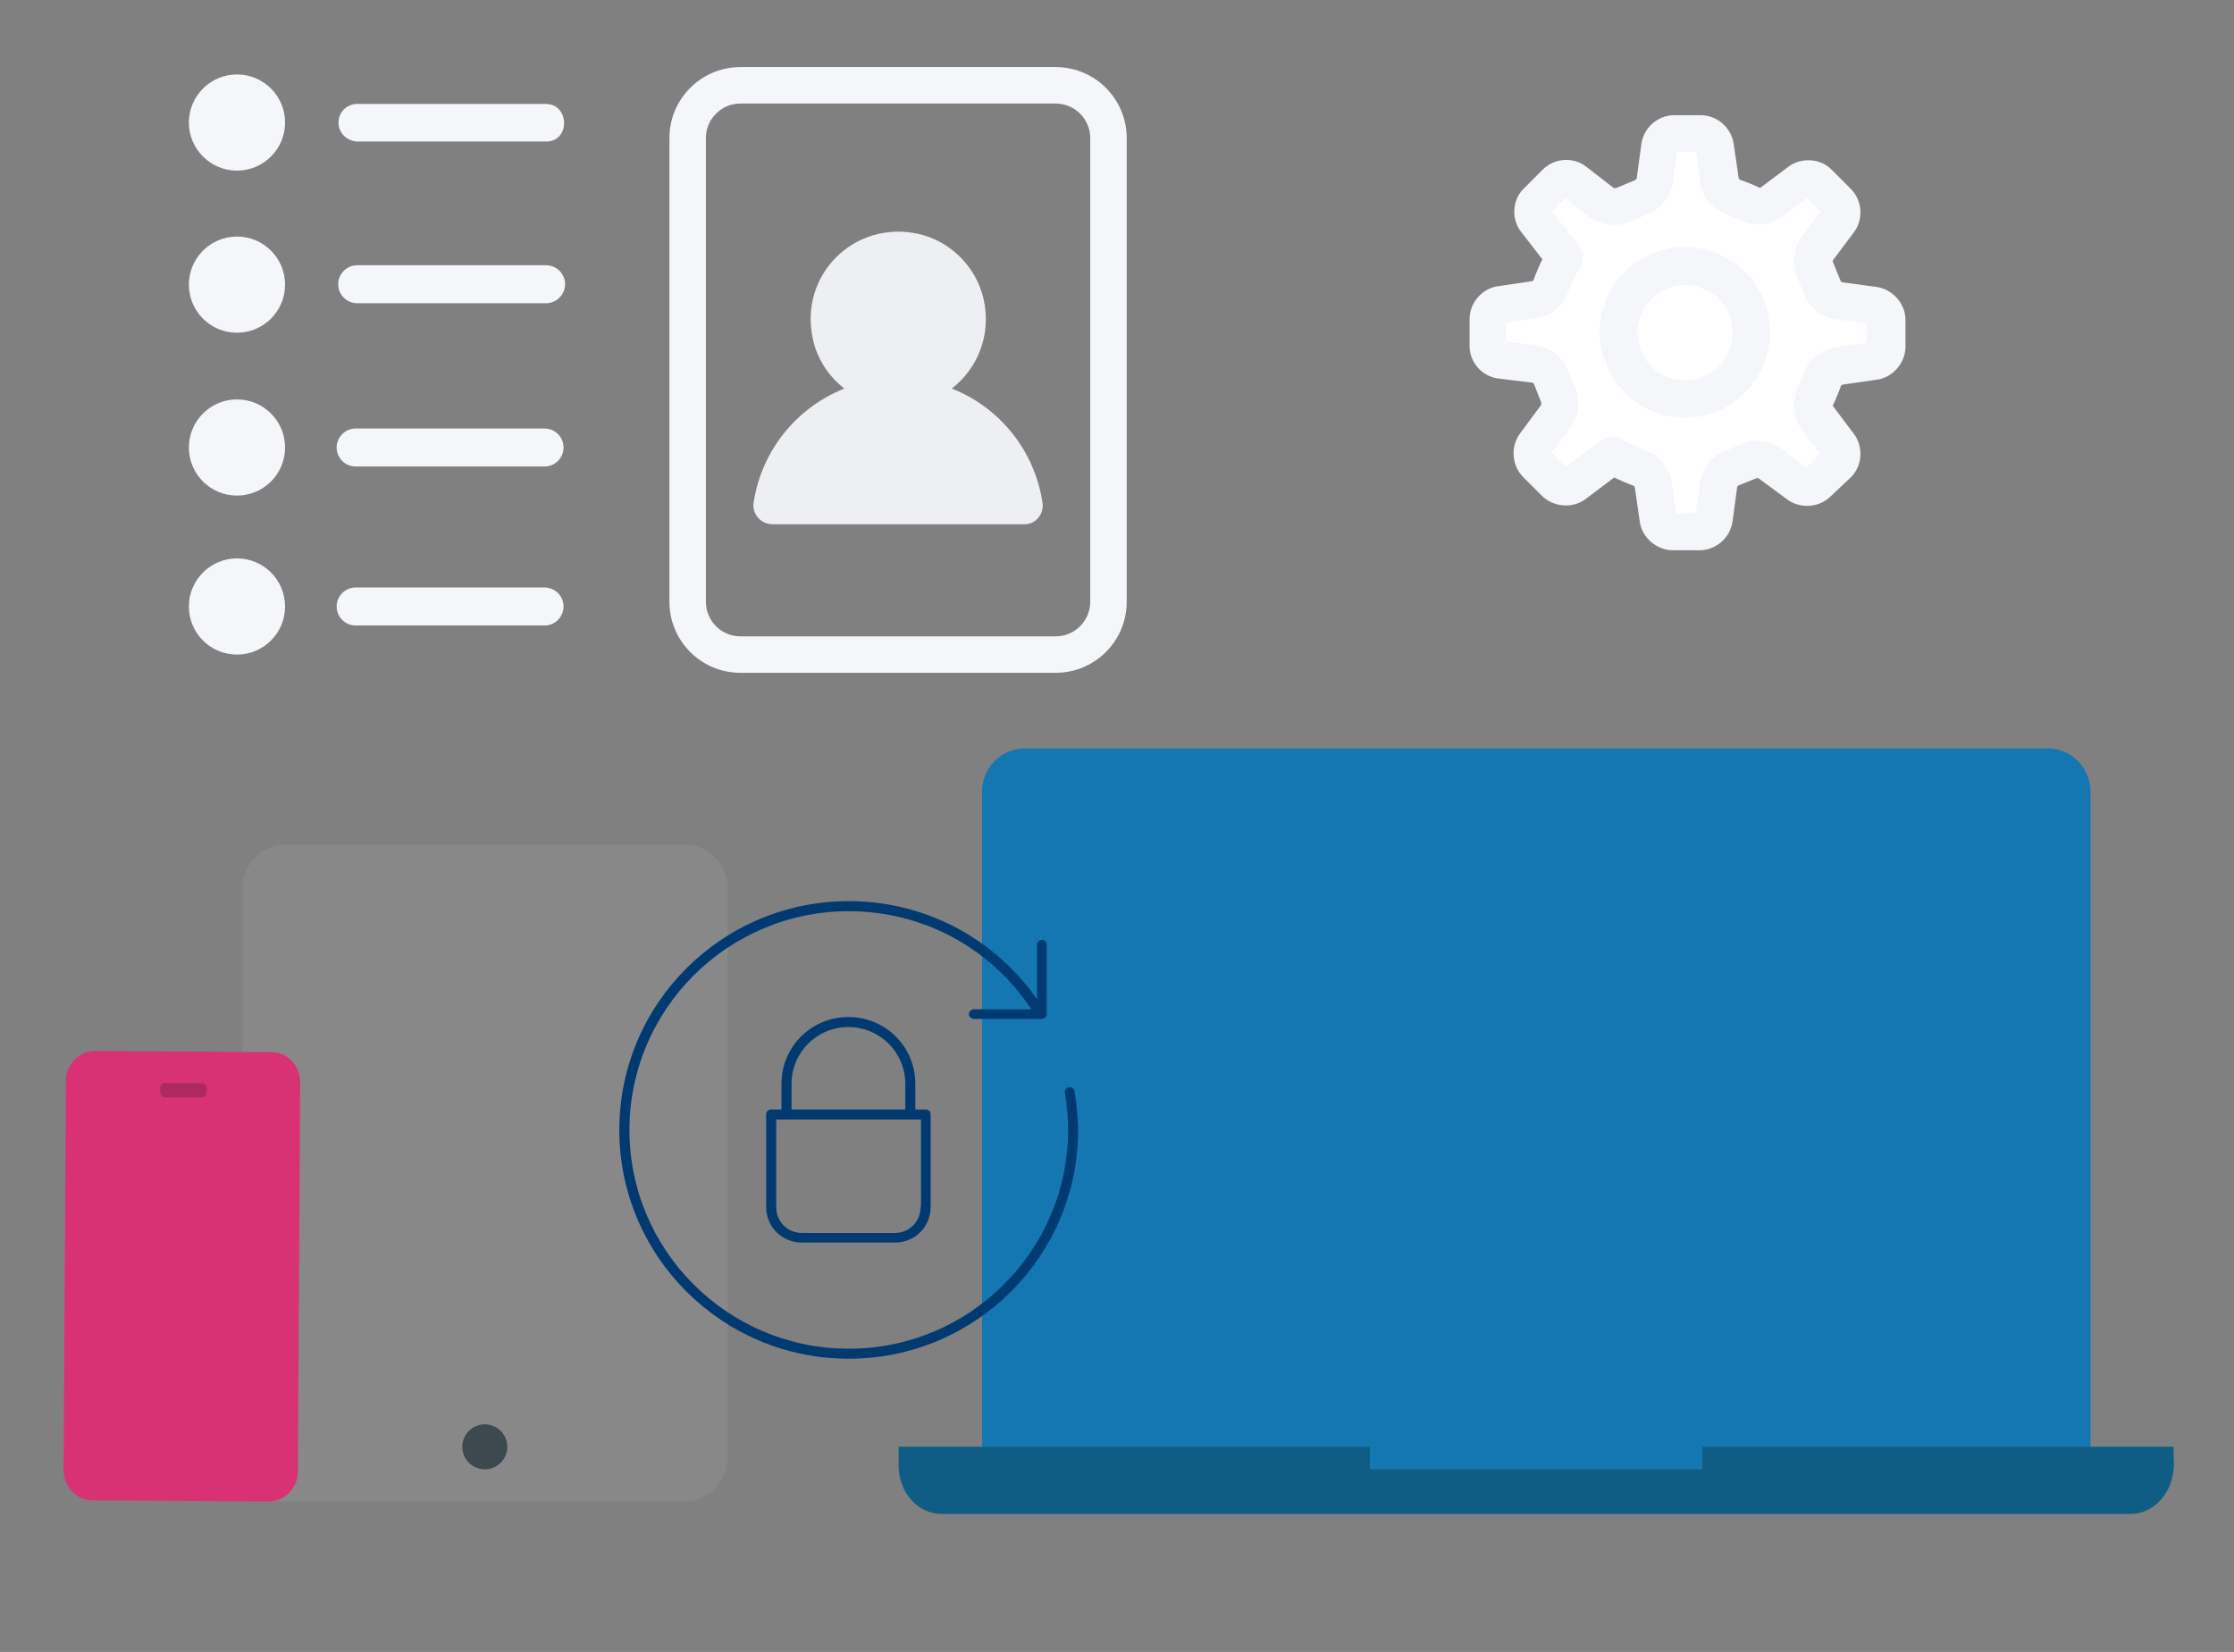
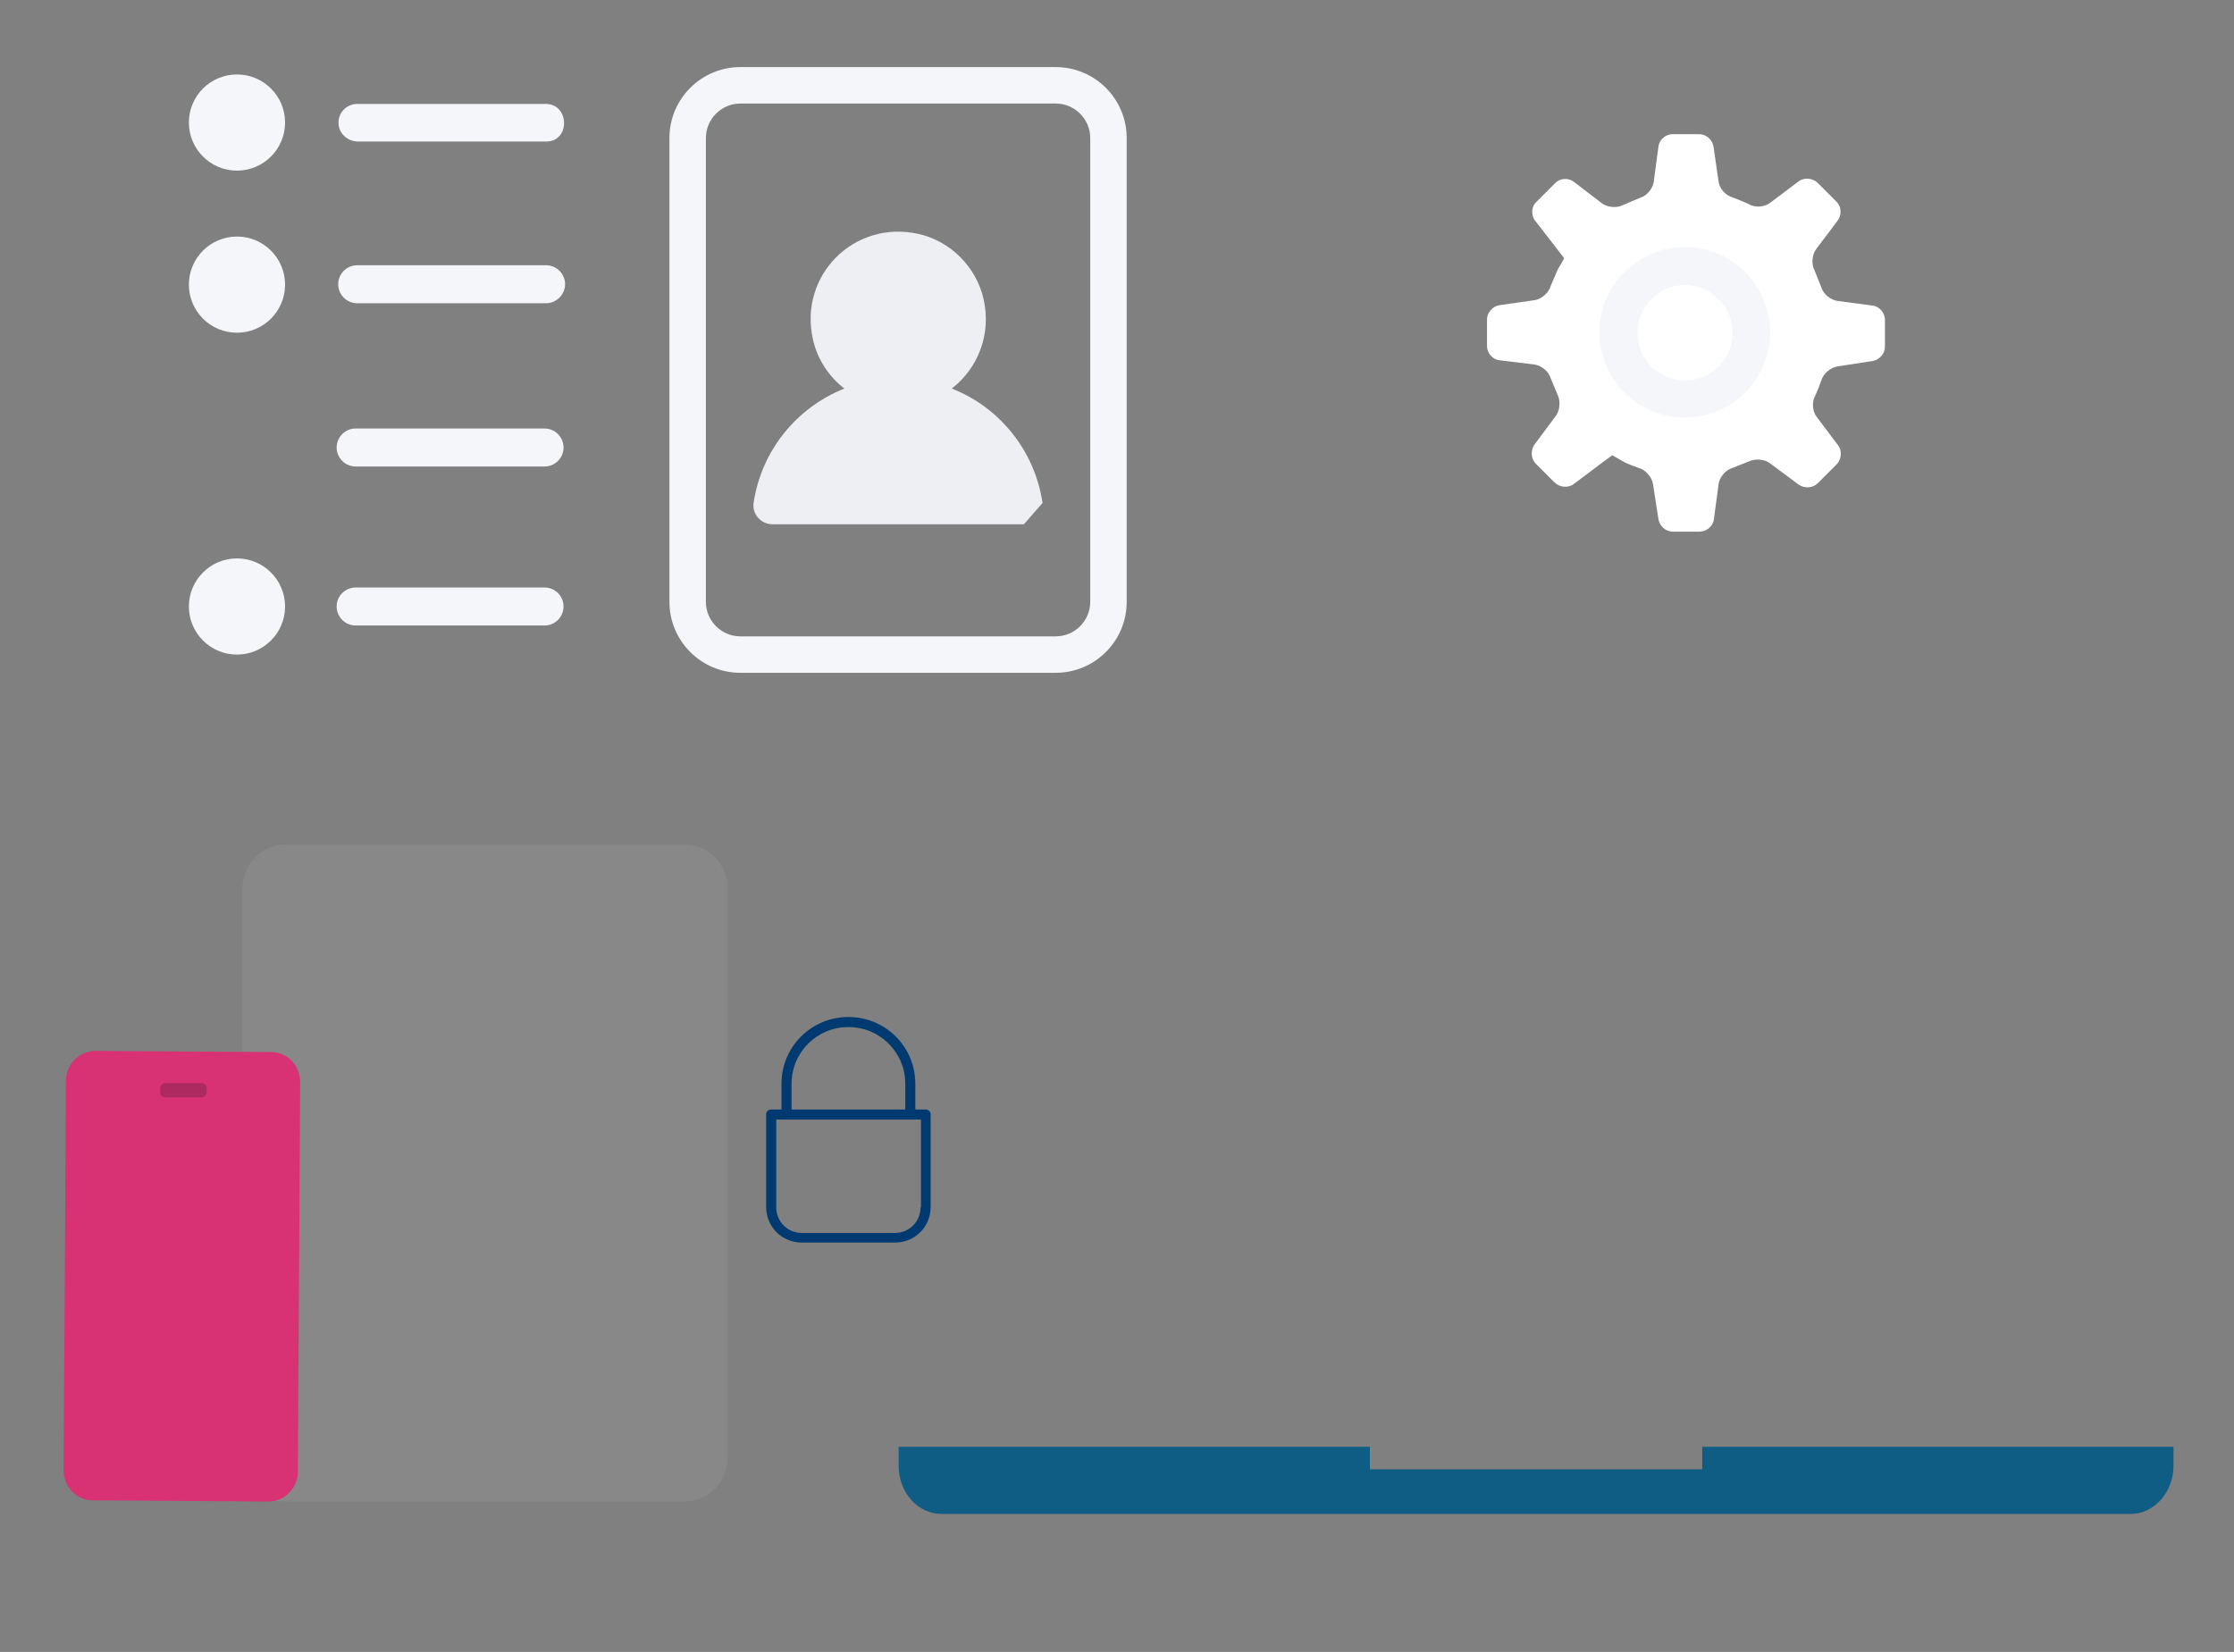
<svg xmlns="http://www.w3.org/2000/svg" id="Calque_1" x="0px" y="0px" viewBox="0 0 576 426" xml:space="preserve">
  <rect x="0" y="0" width="576" height="426" fill="#808080" stroke="none" />
  <path fill="#FFFFFF" d="M468,102.1c-0.9,1.5-0.7,4,0.4,5.4l5.5,7.3c1.1,1.4,0.9,3.6-0.3,4.9l-4.9,4.9c-1.3,1.3-3.4,1.4-4.9,0.4  l-7.4-5.5c-1.4-1.1-3.9-1.3-5.5-0.5l-4.3,1.7c-1.7,0.5-3.3,2.4-3.5,4.2l-1.2,9c-0.2,1.8-1.9,3.2-3.7,3.2h-6.9  c-1.8,0-3.4-1.4-3.7-3.2l-1.4-9.1c-0.3-1.8-1.9-3.6-3.6-4.1c0,0-0.3-0.1-1.9-0.7c-1.8-0.7-2.2-1-2.2-1c-1.6-0.9-2.8-1.6-2.8-1.6  s-1.2,0.9-2.6,1.9l-7.3,5.5c-1.4,1.1-3.6,0.9-4.9-0.3l-4.9-4.9c-1.3-1.3-1.4-3.4-0.4-4.9l5.5-7.4c1.1-1.4,1.3-3.9,0.5-5.5l-1.8-4.3  c-0.5-1.7-2.4-3.3-4.2-3.5l-9-1.1c-1.8-0.2-3.2-1.9-3.2-3.6v-6.9c0-1.8,1.4-3.4,3.2-3.7l9.1-1.3c1.8-0.3,3.6-1.9,4.1-3.6  c0,0,0.1-0.3,0.8-1.9c0.8-1.9,1.1-2.5,1.1-2.5c0.9-1.5,1.6-2.8,1.6-2.8s-0.9-1.2-2-2.6l-5.5-7.1c-1.1-1.4-1-3.6,0.3-4.8l4.9-4.9  c1.3-1.3,3.4-1.4,4.8-0.3l7.2,5.5c1.4,1.1,3.9,1.3,5.4,0.5l4.5-1.9c1.7-0.5,3.3-2.4,3.5-4.2l1.2-9c0.2-1.8,1.9-3.2,3.6-3.2h6.9  c1.8,0,3.4,1.4,3.7,3.2l1.3,9c0.2,1.8,1.8,3.6,3.6,4.1c0,0,0.3,0.1,2,0.8c1.8,0.7,2.3,1,2.3,1c1.5,0.9,4,0.7,5.4-0.4l7.3-5.5  c1.4-1.1,3.6-0.9,4.9,0.3l4.9,4.9c1.3,1.3,1.4,3.4,0.3,4.9l-5.5,7.3c-1.1,1.4-1.3,3.9-0.5,5.4l1.8,4.5c0.5,1.7,2.4,3.3,4.2,3.5  l9,1.2c1.8,0.2,3.2,1.9,3.2,3.7v6.9c0,1.8-1.4,3.4-3.2,3.7l-9.1,1.4c-1.8,0.3-3.6,1.9-4.1,3.6c0,0-0.1,0.2-0.7,1.9  C468.2,101.6,468,102.1,468,102.1L468,102.1z" />
-   <path fill="#F4F6F9" d="M438.2,141.9h-6.9c-4.1,0-7.9-3.2-8.5-7.3l-1.3-9c-0.1-0.1-0.2-0.2-0.2-0.3c-0.2-0.1-0.7-0.2-2.3-0.9  c-1.3-0.6-2.3-1-2.7-1.2c0,0-0.1,0-0.1-0.1c0,0-0.1,0-0.1,0.1l-7.3,5.5c-3.3,2.5-8.2,2.1-11.2-0.8l-4.9-4.9  c-2.9-2.9-3.3-7.8-0.8-11.2l5.4-7.3c0.1-0.2,0.1-0.4,0.1-0.6l-0.1-0.3l-1.8-4.6l-0.3-0.3l-8.9-1.1c-4.2-0.5-7.4-4.2-7.4-8.4v-6.9  c0-4.2,3.2-7.9,7.3-8.5l8.9-1.3l0.3-0.3c0.1-0.2,0.2-0.7,0.9-2.3c0.8-1.9,1.2-2.8,1.4-3l-5.5-7.1c-2.6-3.3-2.3-8.3,0.7-11.2l4.9-4.9  c3-3,7.9-3.3,11.2-0.7l7.1,5.5c0.1,0,0.3,0.1,0.5,0l0.3-0.1l4.8-2c0.1-0.1,0.2-0.2,0.3-0.4l1.2-8.9c0.6-4.2,4.3-7.4,8.4-7.4h6.9  c4.2,0,7.9,3.2,8.5,7.4l1.3,8.9c0.1,0.1,0.2,0.2,0.2,0.3c0.3,0.1,0.8,0.3,2.4,0.9c1.2,0.5,2.2,0.9,2.7,1.2h0.3l7.2-5.4  c3.3-2.5,8.3-2.2,11.2,0.8l4.9,4.9c3,3,3.3,7.9,0.8,11.2l-5.4,7.2c0,0.1-0.1,0.4,0,0.5l0.1,0.2l1.9,4.7c0.1,0.1,0.3,0.3,0.4,0.3  l8.9,1.2c4.1,0.6,7.4,4.3,7.4,8.5v6.9c0,4.1-3.2,7.9-7.3,8.5l-9,1.3c-0.1,0.1-0.2,0.2-0.3,0.2c-0.1,0.2-0.2,0.7-0.9,2.3  c-0.6,1.6-1,2.4-1.2,2.7v0.3l5.4,7.2c2.5,3.3,2.2,8.3-0.8,11.2L472,128c-2.9,2.9-7.8,3.3-11.2,0.8l-7.3-5.4  c-0.1-0.1-0.4-0.1-0.6-0.1l-0.2,0.1l-4.5,1.8c-0.1,0.1-0.3,0.3-0.3,0.4l-1.2,8.9C446.1,138.7,442.4,141.9,438.2,141.9L438.2,141.9z   M432.2,132.3h5l1.1-8c0.5-3.5,3.2-6.9,6.6-8.1l4-1.6c3.2-1.5,7.5-1.1,10.3,1l6.6,4.9l3.5-3.5l-4.9-6.5c-2.2-2.9-2.5-7.4-0.8-10.6  c0-0.1,0.3-0.6,0.8-1.9c0.4-0.9,0.5-1.4,0.6-1.5c1.1-3.5,4.4-6.3,8-6.9l8.2-1.2v-5l-8-1.1c-3.5-0.5-6.9-3.2-8.1-6.6l-1.7-4.2  c-1.5-3.2-1.1-7.5,1.1-10.4l4.9-6.5l-3.5-3.5l-6.5,4.9c-2.9,2.2-7.4,2.5-10.6,0.8c-0.1,0-0.6-0.3-1.9-0.8c-1-0.4-1.5-0.6-1.6-0.7  c-3.5-1.1-6.4-4.4-6.9-8l-1.1-8.1h-4.9l-1.1,8c-0.5,3.5-3.2,6.9-6.6,8.1l-4.3,1.8c-3.2,1.5-7.5,1.1-10.4-1.1l-6.4-4.9l-3.4,3.4  l4.9,6.3c2.8,3.6,3.5,4.5,2.8,6.9c-0.1,0.5-0.2,0.6-2,3.9c0,0-0.3,0.6-0.9,1.9c-0.4,1-0.6,1.4-0.6,1.6c-1.1,3.5-4.4,6.4-8,6.9  l-8.1,1.2v4.9l7.9,1c3.6,0.5,6.9,3.2,8.1,6.6l1.7,4.1c1.5,3.2,1.1,7.5-1,10.3l-4.9,6.7l3.6,3.6l6.5-4.9c3.6-2.7,5.1-3.8,7.8-2.3  c0.3,0.2,1,0.6,2.8,1.5c0.1,0.1,0.6,0.3,1.8,0.8c0.9,0.4,1.3,0.5,1.5,0.6c3.5,1.1,6.4,4.4,6.9,8L432.2,132.3z" />
  <path fill="#F4F6F9" d="M434.4,107.7c-5.9,0-11.5-2.3-15.6-6.5s-6.4-9.7-6.4-15.6s2.3-11.4,6.5-15.5s9.6-6.4,15.6-6.4  c12.1,0,21.9,9.9,21.9,22c0,5.9-2.3,11.4-6.5,15.5C445.7,105.5,440.2,107.7,434.4,107.7z M434.4,73.5c-3.3,0-6.3,1.3-8.6,3.6  s-3.6,5.4-3.6,8.7c0,3.3,1.3,6.4,3.6,8.7c2.3,2.3,5.4,3.6,8.7,3.6c3.3,0,6.3-1.3,8.6-3.6s3.6-5.4,3.6-8.7  C446.7,79.1,441.2,73.5,434.4,73.5L434.4,73.5z M140.8,36.5H92.3c-2.5,0-4.8-1.9-5-4.4c-0.3-2.9,2-5.3,4.8-5.3h48.6  C146.9,26.8,147.1,36.5,140.8,36.5L140.8,36.5z M140.8,78.2H92.1c-2.7,0-4.9-2.2-4.9-4.9s2.2-4.9,4.9-4.9h48.7  c2.7,0,4.9,2.2,4.9,4.9S143.4,78.2,140.8,78.2z M140.4,120.3H91.7c-2.7,0-4.9-2.2-4.9-4.9s2.2-4.9,4.9-4.9h48.7  c2.7,0,4.9,2.2,4.9,4.9S143.1,120.3,140.4,120.3z" />
  <circle fill="#F4F6F9" cx="61.1" cy="31.6" r="12.4" />
  <circle fill="#F4F6F9" cx="61.1" cy="73.4" r="12.4" />
-   <circle fill="#F4F6F9" cx="61.1" cy="115.4" r="12.4" />
  <path fill="#F4F6F9" d="M140.4,161.3H91.7c-2.7,0-4.9-2.2-4.9-4.9s2.2-4.9,4.9-4.9h48.7c2.7,0,4.9,2.2,4.9,4.9  S143.1,161.3,140.4,161.3z" />
  <circle fill="#F4F6F9" cx="61.1" cy="156.4" r="12.4" />
  <path fill="#F4F6F9" d="M272.2,173.5h-81.3c-10.1,0-18.3-8.2-18.3-18.3V35.6c0-10.1,8.2-18.3,18.3-18.3h81.3  c10.1,0,18.3,8.2,18.3,18.3v119.6C290.5,165.3,282.3,173.5,272.2,173.5z M190.9,26.7c-4.9,0-8.9,4-8.9,8.9v119.6  c0,4.9,4,8.9,8.9,8.9h81.3c4.9,0,8.9-4,8.9-8.9V35.6c0-4.9-4-8.9-8.9-8.9L190.9,26.7L190.9,26.7z" />
-   <path fill="#EDEFF2" d="M268.8,129.7c-2-13.5-11.1-24.7-23.4-29.5c6.6-5.1,10.3-13.8,8.2-23.1c-1.9-8.3-8.6-15-16.9-16.8  c-16.5-3.6-30.8,10.7-27.1,27.2c1.1,5.1,4.1,9.6,8.1,12.7c-12.3,4.9-21.4,16-23.4,29.5c-0.4,2.9,1.9,5.5,4.9,5.5H264  C266.9,135.3,269.2,132.7,268.8,129.7z" />
+   <path fill="#EDEFF2" d="M268.8,129.7c-2-13.5-11.1-24.7-23.4-29.5c6.6-5.1,10.3-13.8,8.2-23.1c-1.9-8.3-8.6-15-16.9-16.8  c-16.5-3.6-30.8,10.7-27.1,27.2c1.1,5.1,4.1,9.6,8.1,12.7c-12.3,4.9-21.4,16-23.4,29.5c-0.4,2.9,1.9,5.5,4.9,5.5H264  z" />
  <g>
-     <path fill="#1577B2" d="M560.4,375.2v-2.1H539v-169c0-6.1-4.9-11.1-11-11.1H264.2c-6,0-11,5-11,11.1v169h-21.4v4.2   c0,5.9,4.9,10.7,11,10.7h306.8c6,0,11-4.8,11-10.7L560.4,375.2L560.4,375.2z" />
    <path fill="#0F5D84" d="M560.4,373.1H438.9v5.8h-85.7v-5.8H231.7v4.9c0,6.8,4.9,12.4,11,12.4h306.7c6,0,11-5.6,11-12.4V373.1z" />
    <path fill="#888889" d="M187.6,375.9c0,6.2-5,11.3-11,11.3H73.5c-6.1,0-11-5.1-11-11.3V229.1c0-6.2,5-11.3,11-11.3h103.1   c6.1,0,11,5.1,11,11.3V375.9L187.6,375.9z" />
-     <circle fill="#3C494F" cx="125" cy="373.1" r="5.8" />
    <g>
      <path fill="#D83274" d="M76.8,379.5c0,4.2-3.4,7.7-7.6,7.7l-45.3-0.3c-4.2,0-7.5-3.5-7.5-7.8L17,278.7c0-4.2,3.4-7.7,7.6-7.7    l45.3,0.3c4.2,0,7.5,3.5,7.5,7.8C77.4,279.1,76.8,379.5,76.8,379.5z" />
      <path fill="#AD2A60" d="M52,283h-9.4c-0.7,0-1.3-0.6-1.3-1.3v-1.1c0-0.7,0.6-1.3,1.3-1.3H52c0.7,0,1.3,0.6,1.3,1.3v1.1    C53.2,282.4,52.7,283,52,283z" />
    </g>
    <g>
-       <path fill="#003A70" d="M277.06,281.44c-0.1-0.73-0.83-1.14-1.46-1.04c-0.73,0.1-1.14,0.83-1.04,1.45    c0.52,3.11,0.83,6.33,0.83,9.54c0,31.11-25.36,56.41-56.55,56.41s-56.55-25.3-56.55-56.41s25.36-56.41,56.55-56.41    c19.13,0,36.59,9.44,47.09,25.3h-14.87c-0.73,0-1.25,0.62-1.25,1.24c0,0.62,0.62,1.24,1.25,1.24h17.57c0.73,0,1.25-0.62,1.25-1.24    v-17.94c0-0.73-0.62-1.24-1.25-1.24c-0.62,0-1.25,0.62-1.25,1.24v14.1c-11.12-15.87-29-25.3-48.55-25.3    c-32.64,0-59.15,26.44-59.15,59s26.51,59,59.15,59s59.15-26.44,59.15-59C277.9,287.98,277.58,284.66,277.06,281.44L277.06,281.44z    " />
      <path fill="#003A70" d="M218.75,262.26c-9.56,0-17.26,7.67-17.26,17.21v6.64h-2.7c-0.73,0-1.25,0.62-1.25,1.24v23.85    c0,5.18,4.05,9.23,9.25,9.23h23.91c5.2,0,9.25-4.04,9.25-9.23v-23.85c0-0.73-0.62-1.24-1.25-1.24H236v-6.64    C236,269.93,228.31,262.26,218.75,262.26L218.75,262.26z M204.09,279.47c0-8.09,6.55-14.62,14.66-14.62s14.66,6.53,14.66,14.62    v6.64h-29.32L204.09,279.47L204.09,279.47z M237.35,311.31c0,3.73-2.91,6.64-6.65,6.64h-23.91c-3.74,0-6.65-2.9-6.65-6.64V288.7    h37.32v22.61H237.35z" />
    </g>
  </g>
</svg>